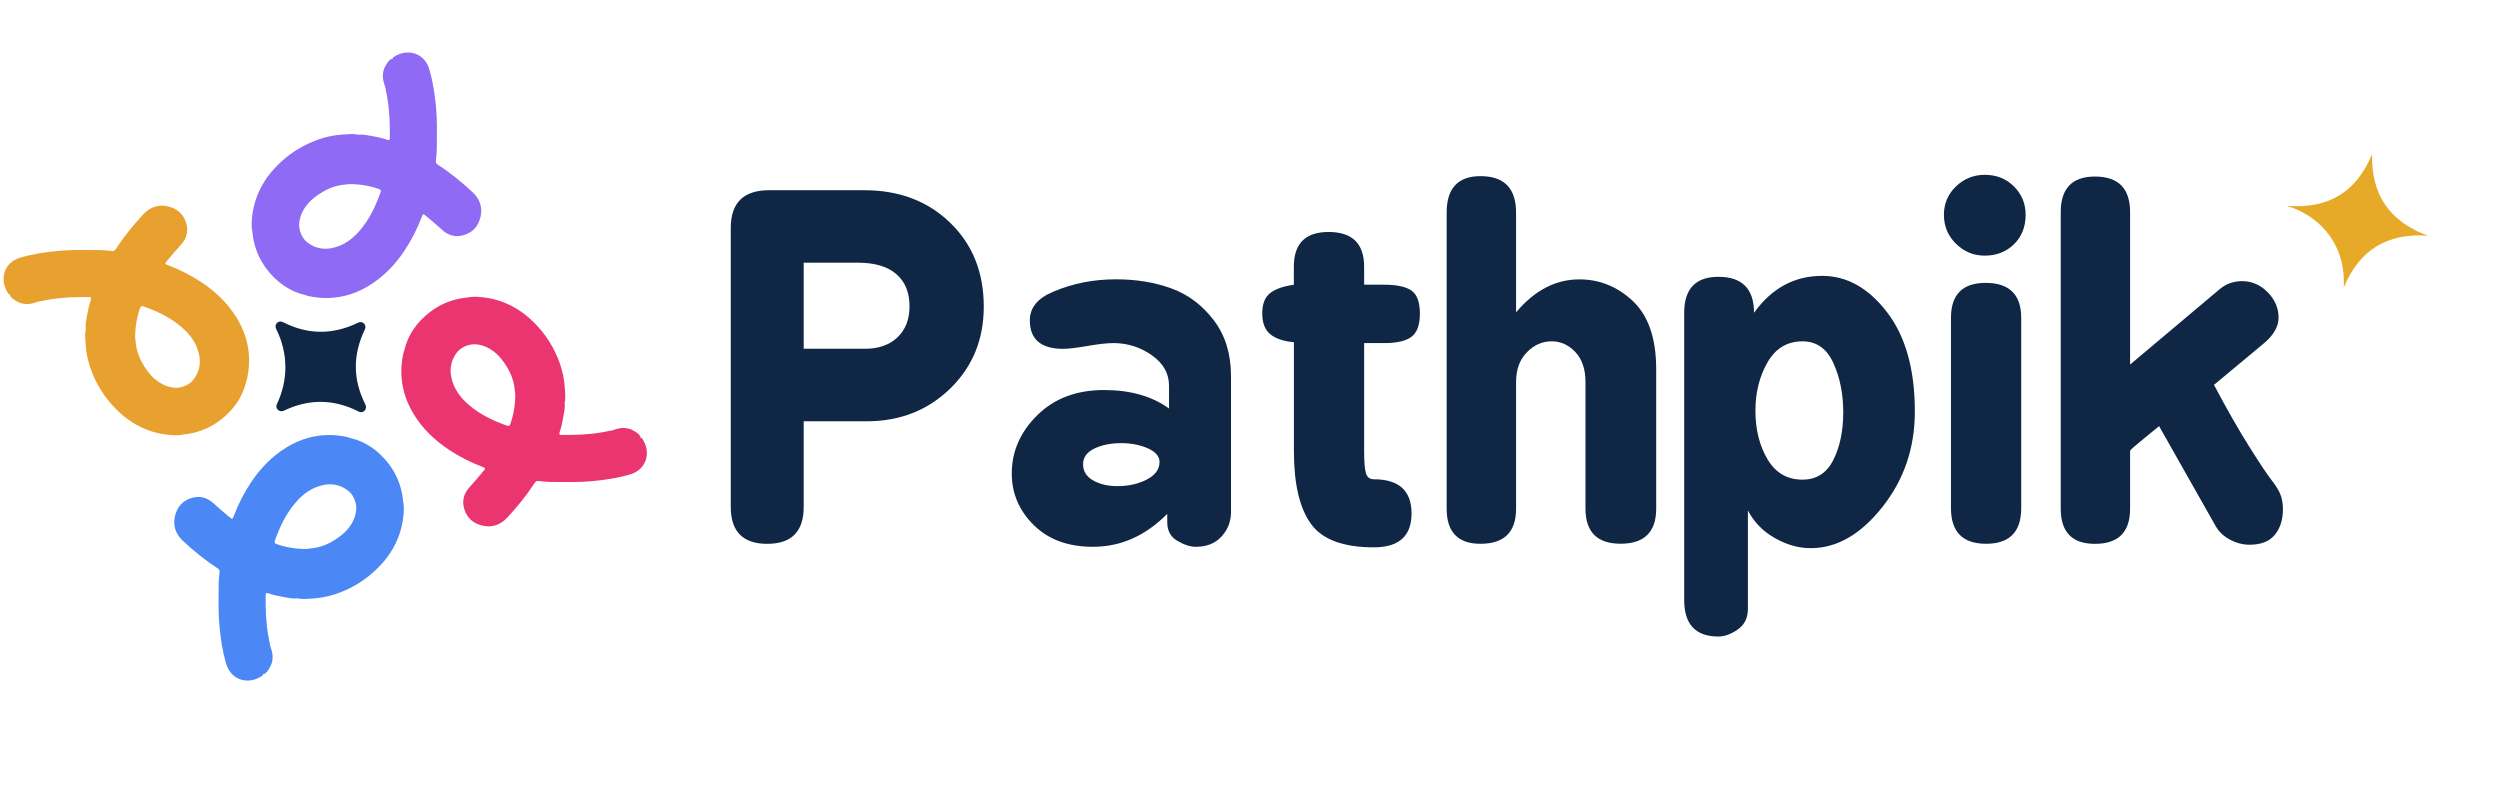
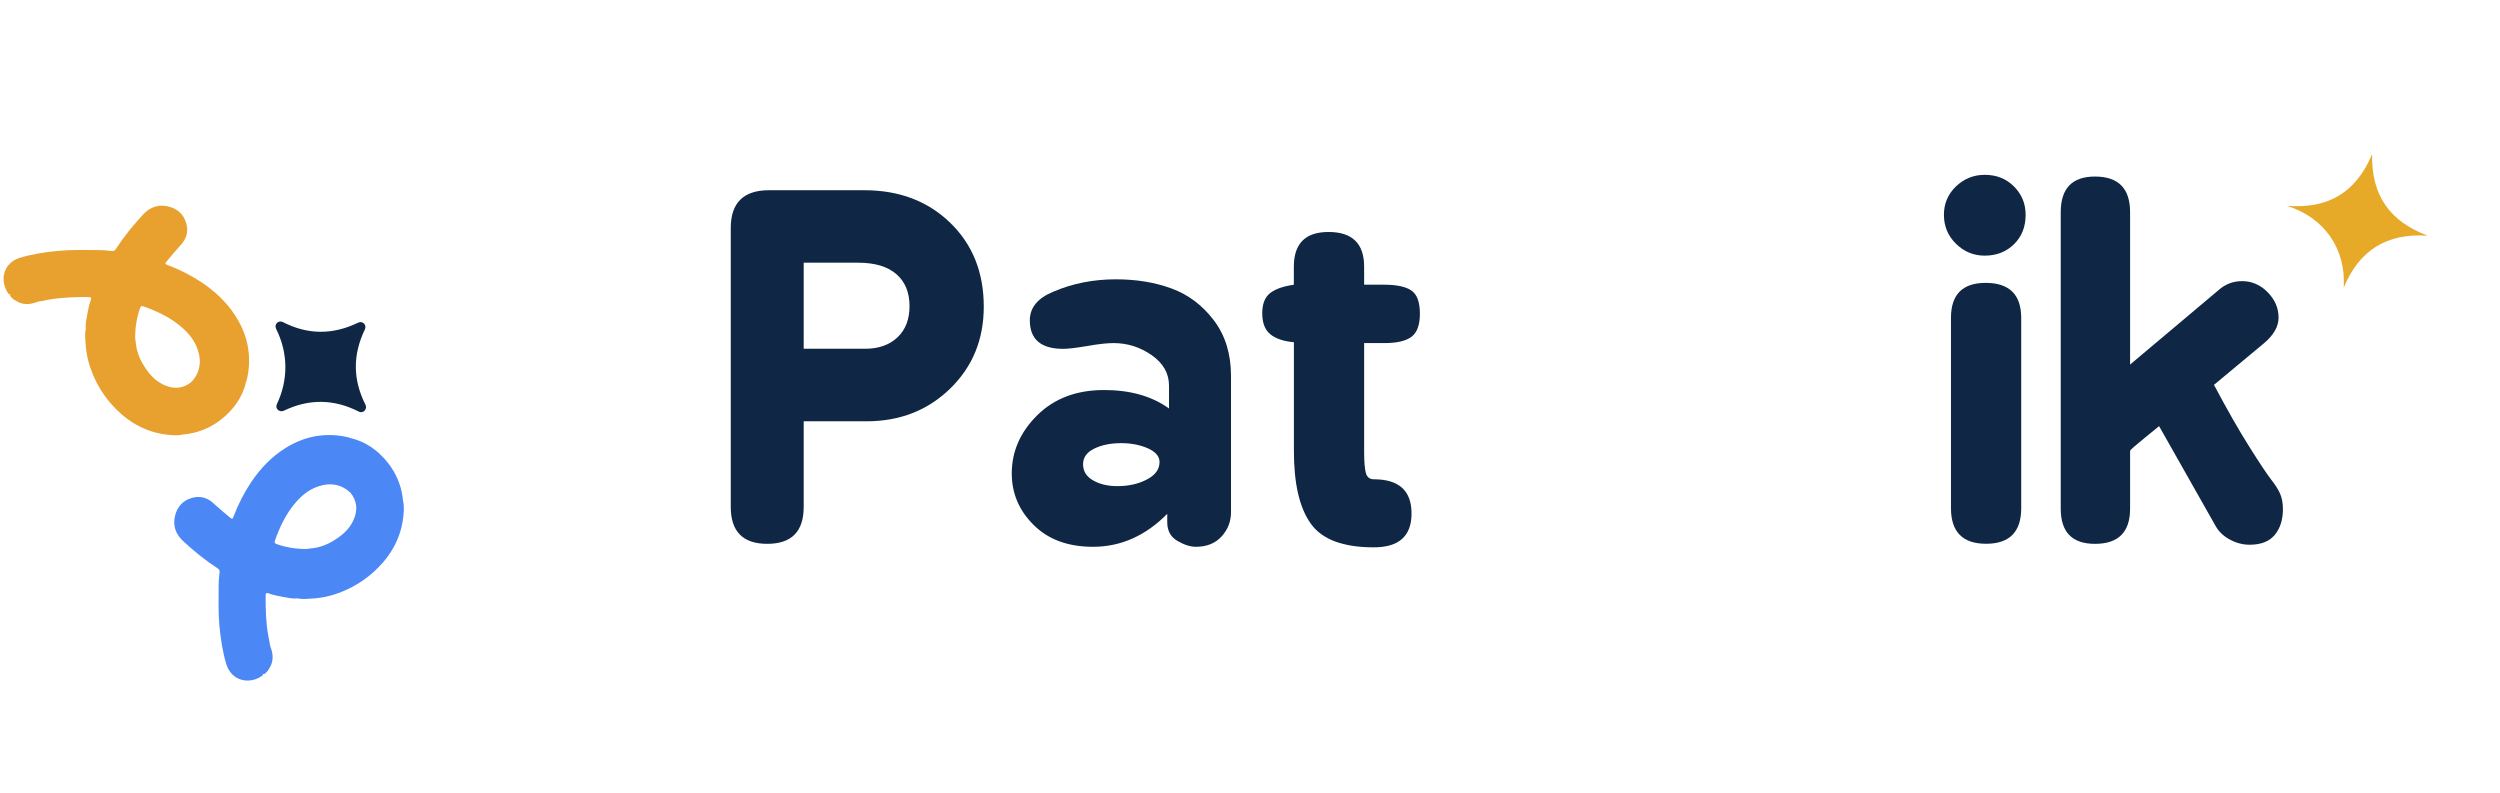
<svg xmlns="http://www.w3.org/2000/svg" width="167" height="53" viewBox="0 0 167 53" fill="none">
  <g clip-path="url(#clip0_338_3929)">
    <path d="M51.369 12.707H57.735C60.061 12.707 61.974 13.43 63.472 14.88C64.969 16.33 65.716 18.197 65.716 20.484C65.716 22.676 64.969 24.5 63.472 25.957C61.974 27.415 60.112 28.142 57.884 28.142H53.687V33.864C53.687 35.506 52.874 36.328 51.251 36.328C49.628 36.328 48.815 35.506 48.815 33.864V15.23C48.815 13.548 49.667 12.707 51.369 12.707ZM53.687 17.548V23.297H57.794C58.693 23.297 59.413 23.042 59.951 22.535C60.489 22.028 60.756 21.332 60.756 20.452C60.756 19.533 60.462 18.817 59.876 18.311C59.291 17.804 58.438 17.548 57.322 17.548H53.687Z" fill="#0F2744" />
    <path d="M74.545 18.658C75.913 18.658 77.154 18.863 78.27 19.275C79.386 19.684 80.325 20.395 81.088 21.401C81.85 22.407 82.231 23.645 82.231 25.114V34.211C82.231 34.836 82.019 35.378 81.599 35.838C81.178 36.298 80.605 36.526 79.881 36.526C79.508 36.526 79.1 36.392 78.647 36.129C78.196 35.866 77.972 35.449 77.972 34.883V34.325C76.522 35.791 74.871 36.526 73.013 36.526C71.35 36.526 70.03 36.043 69.052 35.072C68.073 34.105 67.586 32.954 67.586 31.626C67.586 30.16 68.152 28.863 69.287 27.739C70.423 26.616 71.908 26.054 73.748 26.054C75.508 26.054 76.954 26.466 78.09 27.288V25.763C78.09 24.942 77.704 24.262 76.93 23.723C76.156 23.185 75.311 22.918 74.392 22.918C73.96 22.918 73.378 22.981 72.647 23.11C71.912 23.236 71.37 23.303 71.02 23.303C69.535 23.303 68.792 22.666 68.792 21.397C68.792 20.556 69.311 19.919 70.348 19.491C71.641 18.933 73.04 18.658 74.545 18.658ZM74.899 29.602C74.195 29.602 73.594 29.724 73.095 29.968C72.596 30.211 72.349 30.561 72.349 31.009C72.349 31.476 72.573 31.842 73.024 32.093C73.472 32.349 74.011 32.474 74.639 32.474C75.382 32.474 76.038 32.329 76.604 32.034C77.17 31.74 77.457 31.351 77.457 30.86C77.457 30.486 77.198 30.183 76.679 29.948C76.156 29.72 75.563 29.602 74.899 29.602Z" fill="#0F2744" />
    <path d="M88.747 15.496C90.331 15.496 91.124 16.27 91.124 17.814V19.017H92.445C93.305 19.017 93.922 19.151 94.291 19.414C94.665 19.677 94.849 20.192 94.849 20.954C94.849 21.697 94.665 22.212 94.291 22.495C93.918 22.777 93.313 22.919 92.472 22.919H91.124V30.137C91.124 30.841 91.164 31.332 91.242 31.603C91.321 31.878 91.498 32.016 91.769 32.016C93.451 32.016 94.291 32.778 94.291 34.303C94.291 35.808 93.451 36.562 91.769 36.562C89.714 36.562 88.311 36.036 87.56 34.979C86.806 33.922 86.433 32.311 86.433 30.137V22.86C85.749 22.801 85.226 22.624 84.861 22.333C84.499 22.039 84.318 21.571 84.318 20.927C84.318 20.302 84.495 19.85 84.845 19.579C85.199 19.304 85.725 19.119 86.428 19.021V17.819C86.428 16.266 87.203 15.496 88.747 15.496Z" fill="#0F2744" />
-     <path d="M98.896 11.766C100.48 11.766 101.274 12.579 101.274 14.202V20.863C102.508 19.397 103.914 18.662 105.498 18.662C106.865 18.662 108.064 19.153 109.093 20.128C110.119 21.106 110.634 22.623 110.634 24.674V33.975C110.634 35.539 109.84 36.321 108.257 36.321C106.693 36.321 105.91 35.539 105.91 33.975V25.527C105.91 24.666 105.687 23.998 105.235 23.519C104.783 23.04 104.256 22.8 103.651 22.8C103.026 22.8 102.472 23.043 101.993 23.535C101.513 24.026 101.274 24.69 101.274 25.531V33.979C101.274 35.543 100.48 36.325 98.896 36.325C97.391 36.325 96.637 35.543 96.637 33.979V14.202C96.637 12.579 97.391 11.766 98.896 11.766Z" fill="#0F2744" />
-     <path d="M121.723 18.428C123.365 18.428 124.807 19.233 126.049 20.848C127.291 22.463 127.912 24.676 127.912 27.493C127.912 29.918 127.189 32.047 125.739 33.875C124.289 35.702 122.697 36.618 120.956 36.618C120.135 36.618 119.33 36.386 118.536 35.93C117.742 35.474 117.152 34.857 116.76 34.095V40.669C116.76 41.274 116.536 41.734 116.084 42.048C115.632 42.363 115.204 42.52 114.791 42.52C113.266 42.52 112.504 41.706 112.504 40.084V20.895C112.504 19.292 113.266 18.491 114.791 18.491C116.374 18.491 117.168 19.292 117.168 20.895C118.351 19.249 119.864 18.428 121.723 18.428ZM120.402 22.801C119.385 22.801 118.606 23.269 118.068 24.208C117.53 25.147 117.263 26.224 117.263 27.434C117.263 28.688 117.53 29.768 118.068 30.676C118.606 31.584 119.385 32.04 120.402 32.04C121.342 32.04 122.029 31.599 122.469 30.719C122.909 29.839 123.129 28.782 123.129 27.552C123.129 26.322 122.909 25.218 122.469 24.251C122.029 23.285 121.342 22.801 120.402 22.801Z" fill="#0F2744" />
    <path d="M132.581 11.678C133.363 11.678 134.015 11.937 134.534 12.456C135.052 12.975 135.312 13.603 135.312 14.35C135.312 15.152 135.052 15.808 134.534 16.315C134.015 16.822 133.363 17.077 132.581 17.077C131.838 17.077 131.197 16.814 130.659 16.283C130.121 15.757 129.854 15.108 129.854 14.346C129.854 13.603 130.121 12.971 130.659 12.452C131.197 11.937 131.838 11.678 132.581 11.678ZM132.64 18.896C134.223 18.896 135.017 19.678 135.017 21.242V33.947C135.017 35.53 134.235 36.324 132.671 36.324C131.107 36.324 130.325 35.53 130.325 33.947V21.242C130.321 19.678 131.095 18.896 132.64 18.896Z" fill="#0F2744" />
    <path d="M139.944 11.793C141.508 11.793 142.29 12.587 142.29 14.17V24.352L148.216 19.365C148.664 18.972 149.183 18.78 149.772 18.78C150.416 18.78 150.986 19.023 151.473 19.515C151.961 20.006 152.208 20.572 152.208 21.216C152.208 21.821 151.874 22.399 151.21 22.949L147.894 25.708C148.754 27.331 149.54 28.71 150.255 29.845C150.97 30.981 151.458 31.712 151.721 32.046C151.984 32.38 152.181 32.686 152.307 32.969C152.432 33.252 152.499 33.602 152.499 34.011C152.499 34.714 152.318 35.288 151.957 35.728C151.595 36.168 151.033 36.388 150.271 36.388C149.819 36.388 149.387 36.274 148.966 36.05C148.546 35.826 148.228 35.528 148.012 35.154L144.227 28.466C144.208 28.486 143.889 28.745 143.273 29.244C142.656 29.743 142.329 30.03 142.29 30.109V33.983C142.29 35.547 141.508 36.329 139.944 36.329C138.42 36.329 137.657 35.547 137.657 33.983V14.178C137.657 12.583 138.42 11.793 139.944 11.793Z" fill="#0F2744" />
    <path d="M158.455 10.301C158.401 13.012 159.603 14.784 162.169 15.743C159.43 15.562 157.599 16.714 156.561 19.209C156.723 16.647 155.28 14.533 152.766 13.747C155.532 13.971 157.391 12.847 158.455 10.301Z" fill="#E6A928" />
    <path d="M24.375 22.001C23.558 23.699 23.566 25.357 24.411 27.031C24.56 27.326 24.262 27.648 23.967 27.495C22.297 26.646 20.642 26.63 18.957 27.436C18.666 27.573 18.355 27.29 18.493 27.004C19.267 25.377 19.255 23.585 18.442 21.962C18.297 21.667 18.599 21.365 18.894 21.514C20.556 22.367 22.218 22.378 23.927 21.553C24.222 21.408 24.517 21.706 24.375 22.001Z" fill="#0F2744" />
    <path d="M12.123 29.04C12.13 29.04 12.138 29.036 12.146 29.036C12.288 29.009 12.437 29.009 12.579 28.981C12.763 28.95 12.944 28.915 13.121 28.863C13.51 28.753 13.883 28.596 14.229 28.392C14.41 28.286 14.579 28.168 14.744 28.042C15.592 27.382 16.198 26.553 16.445 25.488C16.433 25.48 16.425 25.472 16.422 25.461C16.425 25.468 16.433 25.48 16.445 25.488C16.516 25.299 16.547 25.095 16.579 24.895C16.708 24.054 16.634 23.197 16.359 22.388C16.217 21.975 16.025 21.578 15.797 21.209C15.207 20.25 14.41 19.491 13.478 18.867C12.771 18.395 12.013 18.014 11.219 17.712C11.007 17.629 11.003 17.617 11.152 17.436C11.459 17.055 11.785 16.69 12.111 16.324C12.464 15.928 12.594 15.452 12.445 14.929C12.268 14.297 11.832 13.923 11.199 13.782C10.559 13.64 10.008 13.849 9.568 14.32C8.893 15.047 8.268 15.813 7.729 16.647C7.674 16.729 7.608 16.776 7.498 16.768C7.203 16.741 6.908 16.706 6.613 16.706C5.694 16.702 4.774 16.674 3.855 16.761C3.01 16.843 2.177 16.969 1.36 17.209C0.216 17.546 -0.051 18.729 0.55 19.602C0.562 19.613 0.57 19.629 0.582 19.641C0.672 19.641 0.688 19.696 0.68 19.771C0.786 19.916 0.927 20.018 1.081 20.105C1.54 20.387 2.016 20.352 2.499 20.163C2.523 20.16 2.546 20.156 2.566 20.152C2.586 20.144 2.609 20.136 2.629 20.128C2.652 20.128 2.676 20.124 2.7 20.124C2.876 20.089 3.053 20.053 3.23 20.022C4.13 19.861 5.038 19.837 5.945 19.845C6.075 19.845 6.114 19.892 6.071 20.018C5.957 20.34 5.883 20.674 5.828 21.008C5.776 21.323 5.69 21.633 5.733 21.956C5.765 21.948 5.772 21.924 5.776 21.9C5.772 21.924 5.765 21.944 5.733 21.956C5.729 21.979 5.729 22.006 5.725 22.03C5.706 22.046 5.698 22.065 5.71 22.089C5.666 22.376 5.702 22.659 5.717 22.946C5.757 23.645 5.918 24.317 6.181 24.961C6.606 26.003 7.246 26.899 8.087 27.645C8.39 27.913 8.716 28.148 9.065 28.349C9.411 28.549 9.781 28.706 10.158 28.828C10.606 28.966 11.073 29.044 11.537 29.072C11.73 29.084 11.914 29.076 12.103 29.052C12.115 29.04 12.119 29.04 12.123 29.04ZM12.763 25.531C12.704 25.559 12.661 25.614 12.61 25.645C12.539 25.688 12.468 25.728 12.394 25.763C12.248 25.83 12.091 25.873 11.934 25.893C11.608 25.932 11.282 25.858 10.983 25.728C10.303 25.429 9.863 24.875 9.506 24.25C9.246 23.791 9.089 23.295 9.058 22.765C9.054 22.722 9.038 22.678 9.03 22.635C9.018 21.932 9.124 21.244 9.356 20.58C9.403 20.45 9.458 20.423 9.584 20.466C10.504 20.792 11.376 21.205 12.123 21.845C12.708 22.345 13.144 22.934 13.305 23.716C13.537 24.867 12.763 25.531 12.763 25.531Z" fill="#E8A12E" />
-     <path d="M16.845 15.39C16.845 15.398 16.849 15.406 16.849 15.414C16.877 15.555 16.877 15.705 16.904 15.846C16.936 16.031 16.971 16.212 17.022 16.388C17.132 16.777 17.29 17.151 17.494 17.497C17.6 17.677 17.718 17.846 17.844 18.011C18.504 18.86 19.333 19.465 20.398 19.713C20.406 19.701 20.413 19.693 20.425 19.689C20.417 19.693 20.406 19.701 20.398 19.713C20.586 19.784 20.791 19.815 20.991 19.846C21.832 19.976 22.689 19.901 23.498 19.626C23.911 19.485 24.308 19.292 24.677 19.064C25.636 18.475 26.394 17.677 27.019 16.746C27.491 16.039 27.872 15.28 28.174 14.486C28.257 14.274 28.269 14.27 28.449 14.42C28.831 14.726 29.196 15.052 29.561 15.378C29.958 15.732 30.434 15.862 30.956 15.712C31.589 15.536 31.962 15.099 32.104 14.467C32.245 13.826 32.037 13.276 31.565 12.836C30.839 12.16 30.072 11.535 29.239 10.997C29.157 10.942 29.11 10.875 29.117 10.765C29.145 10.47 29.18 10.176 29.18 9.881C29.184 8.961 29.212 8.042 29.125 7.122C29.043 6.278 28.917 5.445 28.677 4.627C28.339 3.484 27.157 3.216 26.284 3.818C26.272 3.829 26.257 3.837 26.245 3.849C26.245 3.94 26.19 3.955 26.115 3.947C25.97 4.053 25.868 4.195 25.781 4.348C25.498 4.808 25.534 5.283 25.722 5.767C25.726 5.79 25.73 5.814 25.734 5.834C25.742 5.853 25.75 5.877 25.758 5.896C25.758 5.92 25.762 5.944 25.762 5.967C25.797 6.144 25.832 6.321 25.864 6.498C26.025 7.398 26.048 8.305 26.041 9.213C26.041 9.343 25.994 9.382 25.868 9.339C25.545 9.225 25.211 9.15 24.878 9.095C24.563 9.044 24.253 8.958 23.93 9.001C23.938 9.032 23.962 9.04 23.985 9.044C23.962 9.04 23.942 9.032 23.93 9.001C23.907 8.997 23.879 8.997 23.856 8.993C23.84 8.973 23.82 8.965 23.797 8.977C23.51 8.934 23.227 8.969 22.94 8.985C22.241 9.024 21.569 9.185 20.924 9.449C19.883 9.873 18.987 10.514 18.24 11.355C17.973 11.657 17.737 11.983 17.537 12.333C17.337 12.679 17.18 13.048 17.058 13.425C16.92 13.873 16.841 14.341 16.814 14.805C16.802 14.997 16.81 15.182 16.834 15.371C16.841 15.382 16.845 15.386 16.845 15.39ZM20.355 16.031C20.327 15.972 20.272 15.929 20.241 15.877C20.197 15.807 20.158 15.736 20.123 15.661C20.056 15.516 20.013 15.359 19.993 15.202C19.954 14.875 20.028 14.549 20.158 14.251C20.457 13.571 21.011 13.131 21.636 12.773C22.095 12.514 22.59 12.357 23.121 12.325C23.164 12.321 23.207 12.306 23.251 12.298C23.954 12.286 24.642 12.392 25.306 12.624C25.435 12.671 25.463 12.726 25.42 12.852C25.094 13.771 24.681 14.644 24.04 15.39C23.541 15.976 22.952 16.412 22.17 16.573C21.018 16.805 20.355 16.031 20.355 16.031Z" fill="#8F6AF4" />
-     <path d="M31.326 19.859C31.319 19.859 31.311 19.863 31.303 19.863C31.162 19.89 31.012 19.89 30.871 19.918C30.686 19.949 30.505 19.985 30.328 20.036C29.939 20.146 29.566 20.303 29.22 20.508C29.04 20.614 28.87 20.732 28.706 20.857C27.857 21.517 27.252 22.346 27.004 23.412C27.016 23.419 27.024 23.427 27.028 23.439C27.024 23.431 27.016 23.419 27.004 23.412C26.933 23.6 26.902 23.804 26.87 24.005C26.741 24.846 26.816 25.702 27.09 26.512C27.232 26.924 27.424 27.321 27.652 27.691C28.242 28.649 29.04 29.408 29.971 30.033C30.678 30.504 31.437 30.885 32.23 31.188C32.443 31.27 32.446 31.282 32.297 31.463C31.991 31.844 31.665 32.21 31.338 32.575C30.985 32.972 30.855 33.447 31.004 33.97C31.181 34.603 31.617 34.976 32.25 35.117C32.891 35.259 33.441 35.051 33.881 34.579C34.557 33.852 35.181 33.086 35.72 32.253C35.775 32.17 35.842 32.123 35.952 32.131C36.246 32.159 36.541 32.194 36.836 32.194C37.755 32.198 38.675 32.225 39.594 32.139C40.439 32.056 41.272 31.931 42.09 31.691C43.233 31.353 43.5 30.17 42.899 29.298C42.887 29.286 42.88 29.27 42.868 29.259C42.777 29.259 42.762 29.203 42.769 29.129C42.663 28.984 42.522 28.881 42.368 28.795C41.909 28.512 41.433 28.547 40.95 28.736C40.926 28.74 40.903 28.744 40.883 28.748C40.864 28.756 40.84 28.764 40.82 28.771C40.797 28.771 40.773 28.775 40.75 28.775C40.573 28.811 40.396 28.846 40.219 28.878C39.319 29.038 38.412 29.062 37.504 29.054C37.374 29.054 37.335 29.007 37.378 28.881C37.492 28.559 37.567 28.225 37.622 27.891C37.673 27.577 37.759 27.266 37.716 26.944C37.685 26.952 37.677 26.976 37.673 26.999C37.677 26.976 37.685 26.956 37.716 26.944C37.72 26.92 37.72 26.893 37.724 26.869C37.743 26.854 37.751 26.834 37.74 26.811C37.783 26.524 37.747 26.241 37.732 25.954C37.693 25.255 37.531 24.582 37.268 23.938C36.844 22.897 36.203 22.001 35.362 21.254C35.06 20.987 34.733 20.751 34.384 20.551C34.038 20.35 33.669 20.193 33.291 20.071C32.843 19.934 32.376 19.855 31.912 19.828C31.72 19.816 31.535 19.824 31.346 19.847C31.331 19.855 31.331 19.855 31.326 19.859ZM30.686 23.368C30.745 23.341 30.788 23.286 30.839 23.254C30.91 23.211 30.981 23.172 31.055 23.136C31.201 23.07 31.358 23.026 31.515 23.007C31.841 22.967 32.167 23.042 32.466 23.172C33.146 23.47 33.586 24.024 33.944 24.649C34.203 25.109 34.36 25.604 34.392 26.134C34.395 26.178 34.411 26.221 34.419 26.264C34.431 26.968 34.325 27.655 34.093 28.319C34.046 28.449 33.991 28.477 33.865 28.433C32.946 28.107 32.073 27.695 31.326 27.054C30.741 26.555 30.305 25.966 30.144 25.184C29.912 24.032 30.686 23.368 30.686 23.368Z" fill="#EA3570" />
    <path d="M26.941 33.578C26.941 33.571 26.937 33.563 26.937 33.555C26.909 33.413 26.909 33.264 26.882 33.123C26.85 32.938 26.815 32.757 26.764 32.58C26.654 32.191 26.497 31.818 26.292 31.472C26.186 31.291 26.068 31.122 25.943 30.957C25.282 30.109 24.453 29.503 23.388 29.256C23.381 29.268 23.373 29.276 23.361 29.279C23.369 29.276 23.381 29.268 23.388 29.256C23.2 29.185 22.995 29.154 22.795 29.122C21.954 28.993 21.097 29.067 20.288 29.342C19.875 29.484 19.479 29.677 19.109 29.904C18.15 30.494 17.392 31.291 16.767 32.223C16.296 32.93 15.914 33.688 15.612 34.482C15.529 34.694 15.518 34.698 15.337 34.549C14.956 34.242 14.59 33.916 14.225 33.59C13.828 33.237 13.352 33.107 12.83 33.256C12.197 33.433 11.824 33.869 11.682 34.502C11.541 35.142 11.749 35.693 12.221 36.133C12.948 36.809 13.714 37.433 14.547 37.972C14.63 38.027 14.677 38.094 14.669 38.203C14.641 38.498 14.606 38.793 14.606 39.088C14.602 40.007 14.575 40.927 14.661 41.846C14.743 42.691 14.869 43.524 15.109 44.342C15.447 45.485 16.63 45.752 17.502 45.151C17.514 45.139 17.529 45.131 17.541 45.12C17.541 45.029 17.596 45.013 17.671 45.021C17.816 44.915 17.919 44.774 18.005 44.62C18.288 44.161 18.253 43.685 18.064 43.202C18.06 43.178 18.056 43.155 18.052 43.135C18.044 43.115 18.036 43.092 18.029 43.072C18.029 43.049 18.025 43.025 18.025 43.002C17.989 42.825 17.954 42.648 17.922 42.471C17.761 41.571 17.738 40.663 17.746 39.756C17.746 39.626 17.793 39.587 17.919 39.63C18.241 39.744 18.575 39.819 18.909 39.874C19.223 39.925 19.534 40.011 19.856 39.968C19.848 39.936 19.824 39.929 19.801 39.925C19.824 39.929 19.844 39.936 19.856 39.968C19.879 39.972 19.907 39.972 19.93 39.976C19.946 39.995 19.966 40.003 19.989 39.991C20.276 40.035 20.559 39.999 20.846 39.983C21.546 39.944 22.218 39.783 22.862 39.52C23.903 39.096 24.799 38.455 25.546 37.614C25.813 37.312 26.049 36.985 26.249 36.636C26.45 36.29 26.607 35.92 26.729 35.543C26.866 35.095 26.945 34.628 26.972 34.164C26.984 33.971 26.976 33.787 26.953 33.598C26.941 33.582 26.941 33.582 26.941 33.578ZM23.428 32.938C23.455 32.997 23.51 33.04 23.542 33.091C23.585 33.162 23.624 33.233 23.66 33.307C23.726 33.453 23.77 33.61 23.789 33.767C23.829 34.093 23.754 34.419 23.624 34.718C23.326 35.398 22.771 35.838 22.147 36.196C21.687 36.455 21.192 36.612 20.661 36.643C20.618 36.648 20.575 36.663 20.532 36.671C19.828 36.683 19.141 36.577 18.477 36.345C18.347 36.298 18.319 36.243 18.363 36.117C18.689 35.197 19.101 34.325 19.742 33.578C20.241 32.993 20.83 32.557 21.612 32.396C22.764 32.164 23.428 32.938 23.428 32.938Z" fill="#4B88F6" />
  </g>
  <defs>
    <clipPath id="clip0_338_3929">
      <rect width="166" height="52.95" fill="white" transform="translate(0.238 0.025)" />
    </clipPath>
  </defs>
</svg>